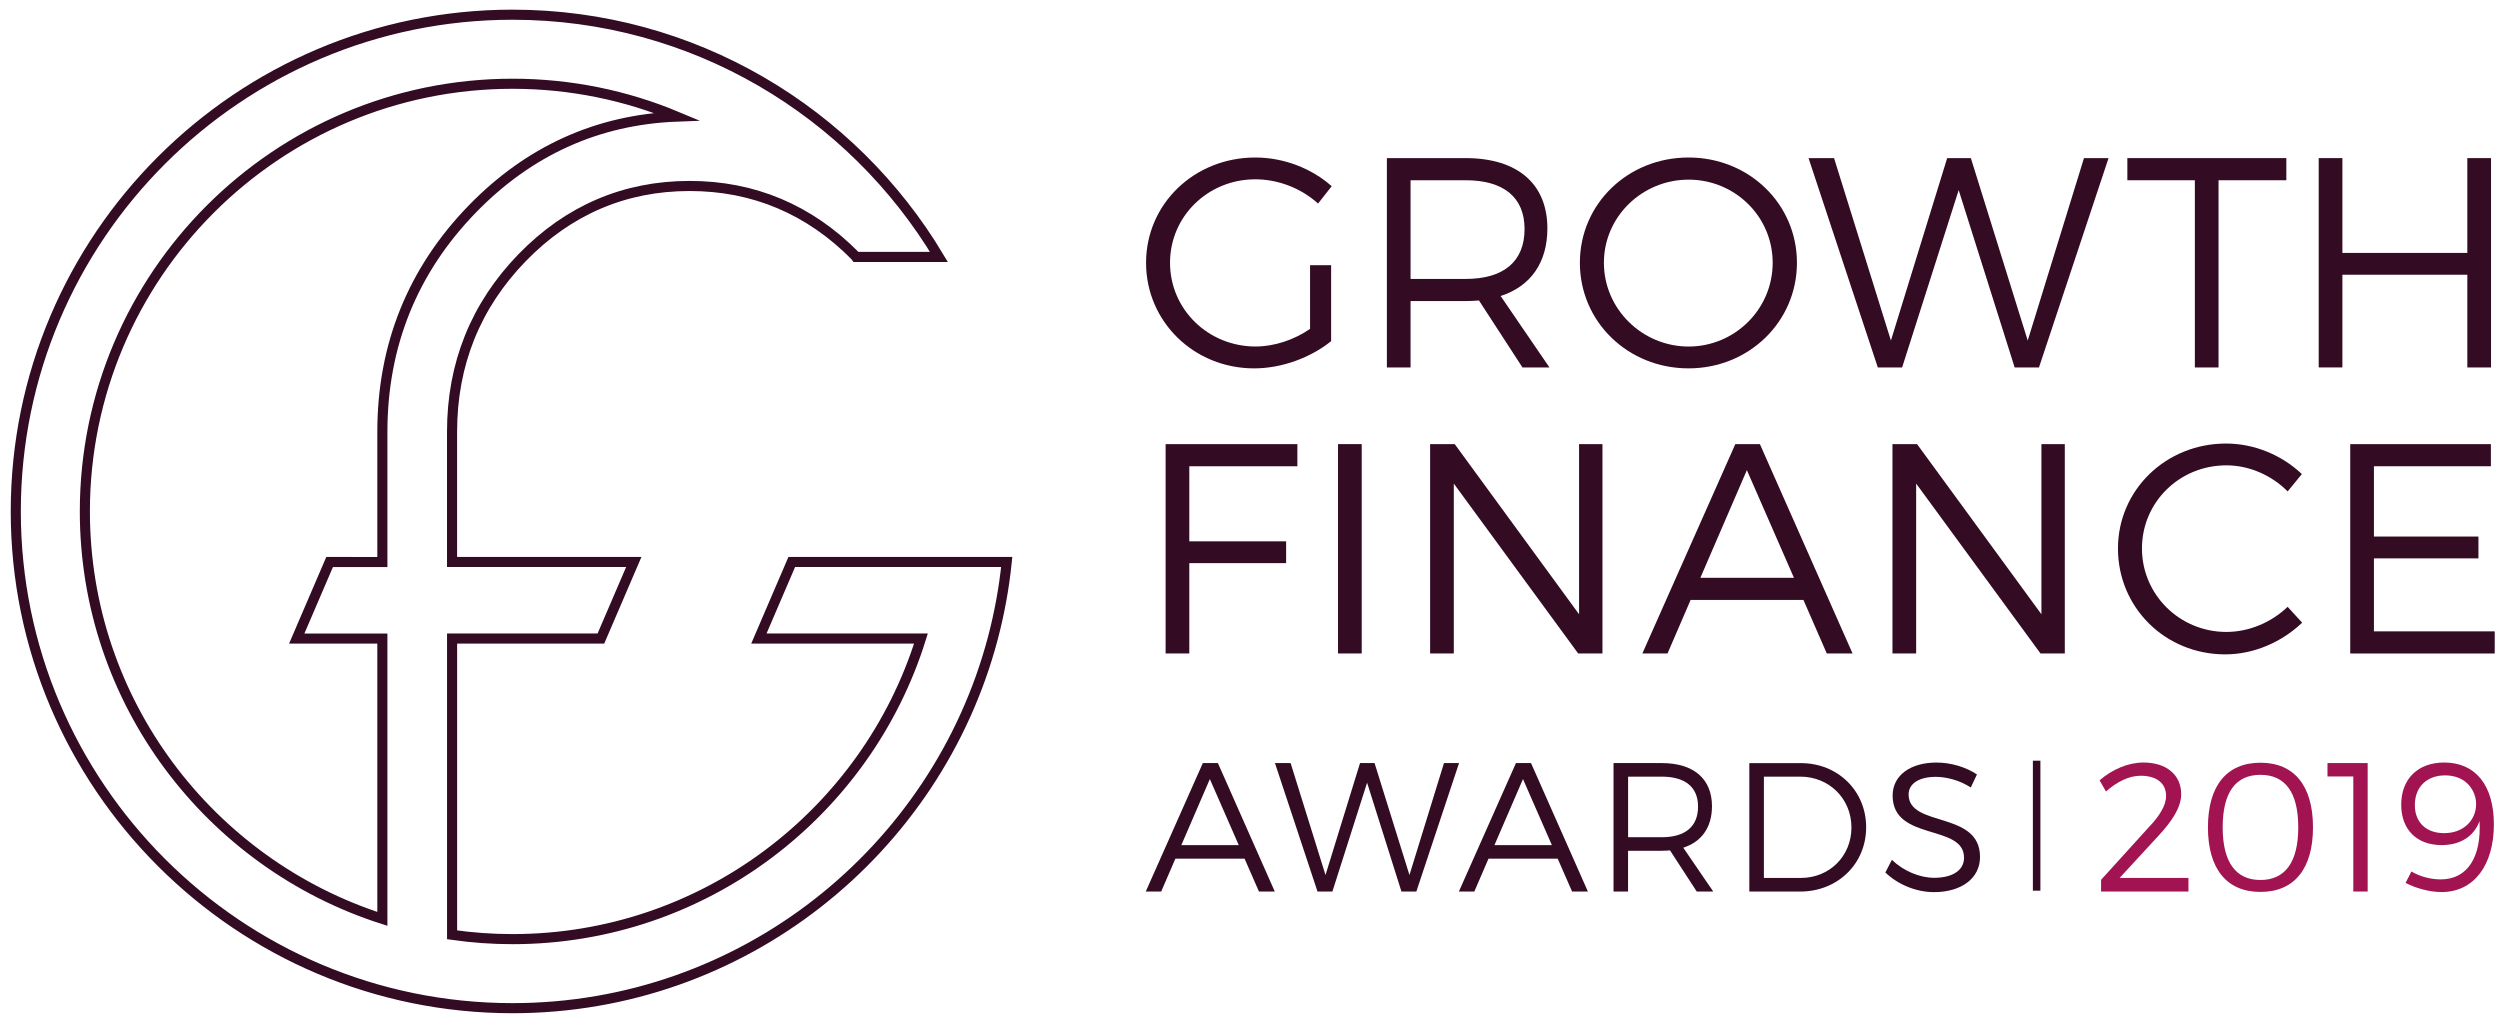
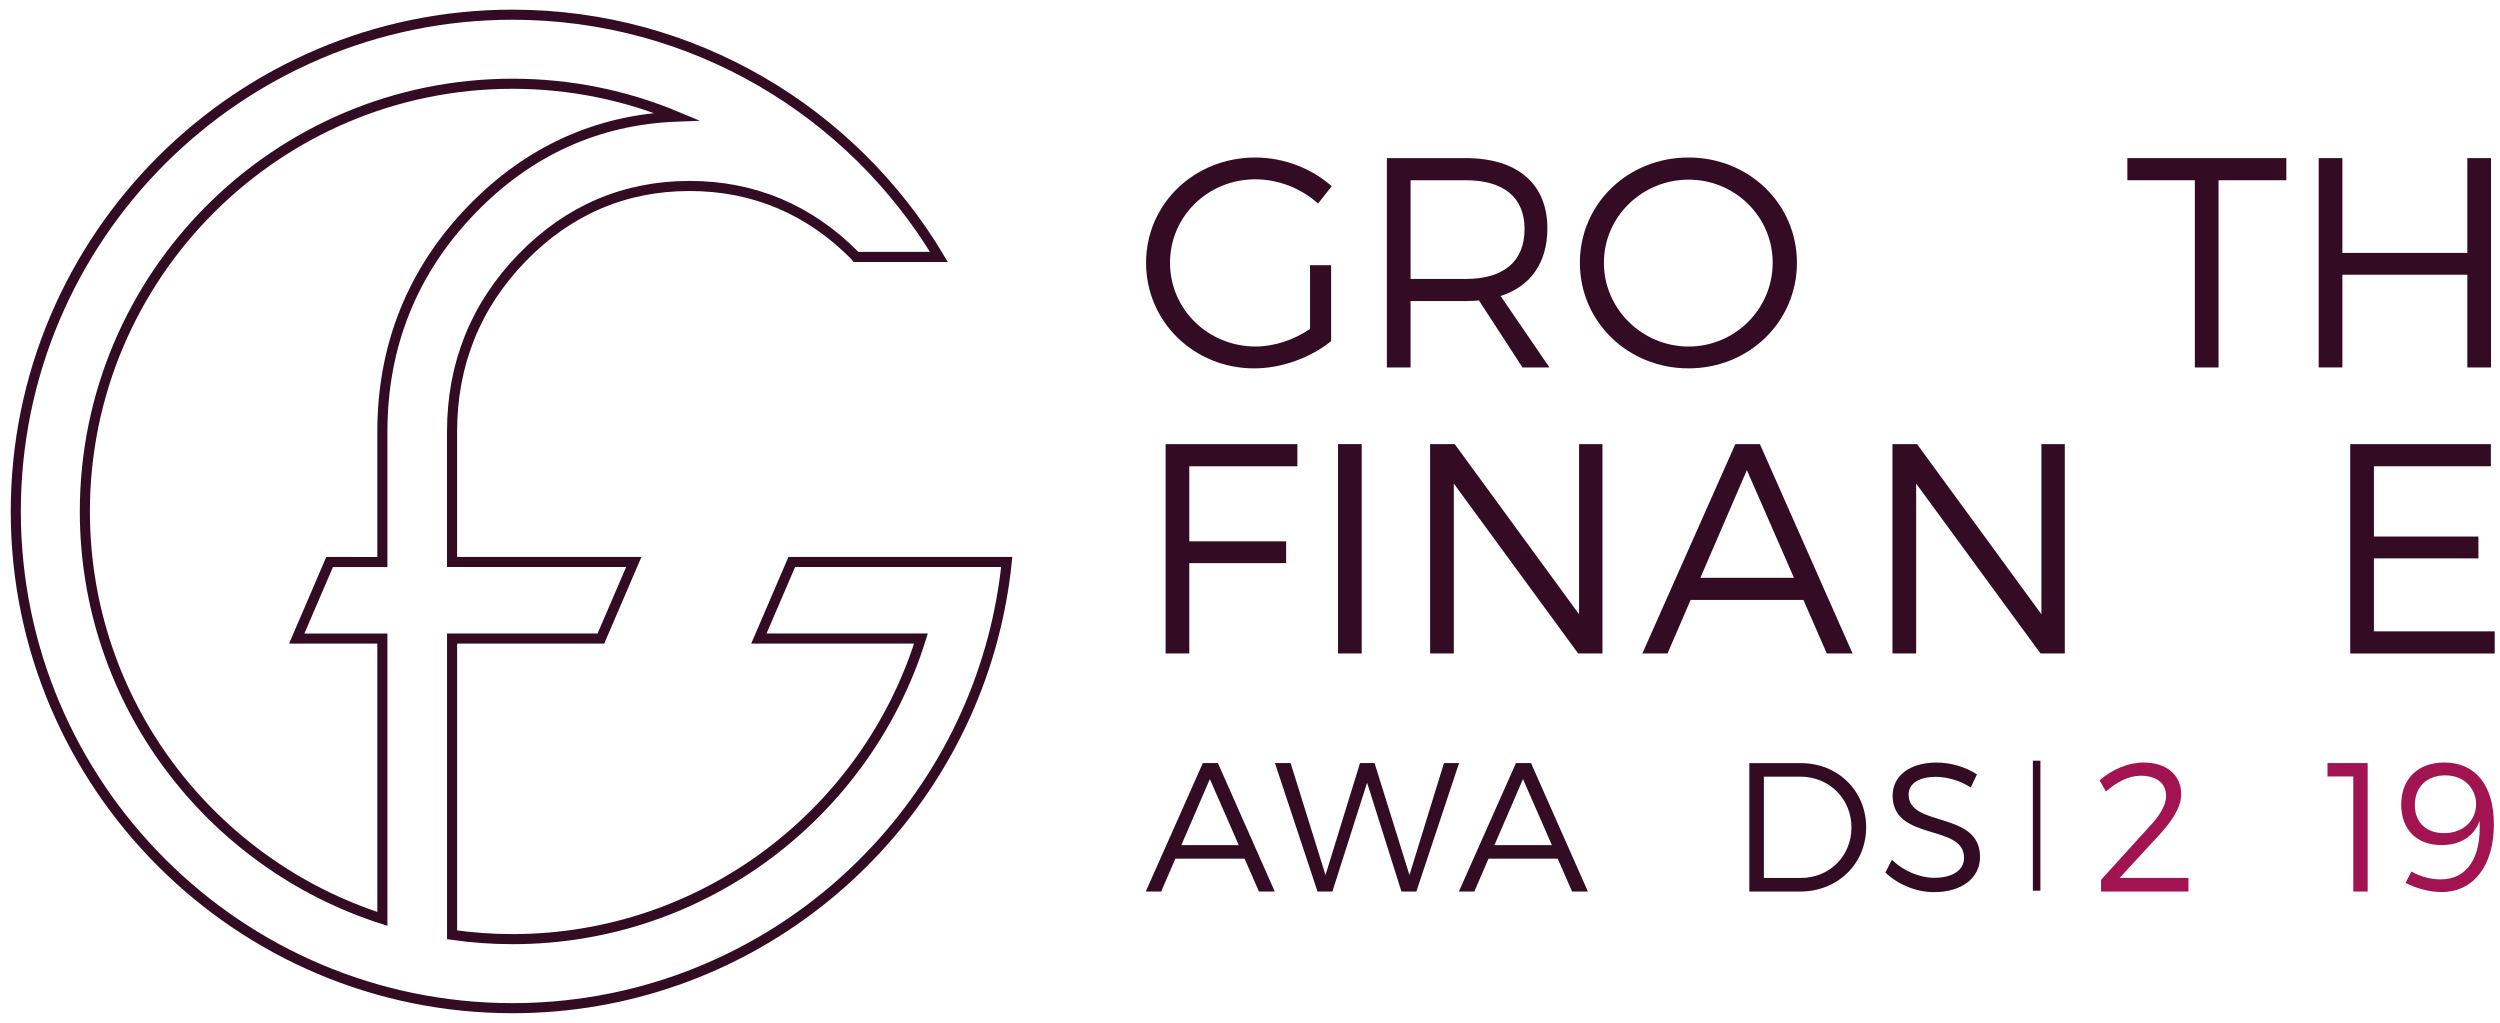
<svg xmlns="http://www.w3.org/2000/svg" version="1.0" id="Layer_1" x="0px" y="0px" viewBox="0 0 743 304" style="enable-background:new 0 0 743 304;" xml:space="preserve">
  <style type="text/css">
	.st0{fill:none;stroke:#330B23;stroke-width:3;stroke-miterlimit:10;}
	.st1{fill:#330B23;}
	.st2{fill:#A21451;}
	.st3{fill:none;stroke:#330B23;stroke-width:2.236;stroke-miterlimit:10;}
</style>
  <g>
    <path class="st0" d="M235.31,167.02l-9.77,22.75h48.17c-16.12,51.7-64.44,89.34-121.38,89.34c-6.1,0-12.1-0.44-17.97-1.28v-88.06   h44.23l9.77-22.75h-54.01v-38.71c0-20.09,7.01-37.49,20.82-51.72c13.74-14.15,30.49-21.32,49.79-21.32   c19.03,0,35.58,6.99,49.21,20.76c0.08,0.11,0.15,0.22,0.23,0.33h24.65C253.25,33.27,206.1,4.37,152.32,4.37   C70.92,4.37,4.69,70.6,4.69,152c0,81.4,66.23,147.63,147.63,147.63c68.35,0,126-46.7,142.73-109.86   c1.95-7.37,3.36-14.97,4.15-22.75h-20.66H235.31z M25.22,152c0-70.09,57.02-127.11,127.11-127.11c17.29,0,33.78,3.48,48.82,9.76   c-23.5,0.9-43.96,10.13-60.83,27.52c-17.7,18.23-26.68,40.49-26.68,66.15v38.71H97.96l-9.77,22.75h25.45v83.31   C62.41,256.67,25.22,208.6,25.22,152z" />
    <g>
      <g>
        <path class="st1" d="M389.36,78.81h6.25v22.58c-6.07,4.89-14.61,8.09-22.88,8.09c-17.86,0-32.12-13.87-32.12-31.38     c0-17.51,14.34-31.29,32.47-31.29c8.54,0,16.81,3.29,22.7,8.53l-4.05,5.15c-5.02-4.53-11.79-7.2-18.66-7.2     c-14.08,0-25.34,11.02-25.34,24.8c0,13.87,11.35,24.89,25.43,24.89c5.54,0,11.44-1.96,16.19-5.24V78.81z" />
        <path class="st1" d="M452.48,109.21L439.55,89.3c-1.23,0.09-2.55,0.18-3.96,0.18h-16.37v19.73h-7.04V46.99h23.41     c15.4,0,24.29,7.64,24.29,20.89c0,10.22-5.02,17.24-13.9,20.09l14.52,21.24H452.48z M435.59,82.9c11.18,0,17.51-5.07,17.51-14.84     c0-9.51-6.33-14.49-17.51-14.49h-16.37V82.9H435.59z" />
        <path class="st1" d="M534.05,78.1c0,17.51-14.26,31.38-32.21,31.38c-18.04,0-32.3-13.87-32.3-31.38     c0-17.51,14.26-31.29,32.3-31.29C519.79,46.81,534.05,60.59,534.05,78.1z M476.68,78.1c0,13.78,11.44,24.89,25.17,24.89     c13.73,0,24.99-11.11,24.99-24.89c0-13.78-11.26-24.71-24.99-24.71C488.12,53.39,476.68,64.32,476.68,78.1z" />
-         <path class="st1" d="M545.08,46.99l16.9,54.22l16.72-54.22h7.04l16.9,54.22l16.72-54.22h7.3l-20.68,62.22h-7.22L582.12,56.5     l-16.81,52.71h-7.22l-20.59-62.22H545.08z" />
        <path class="st1" d="M679.5,46.99v6.58h-20.15v55.64h-7.04V53.57h-20.06v-6.58H679.5z" />
        <path class="st1" d="M696.16,46.99v28.18h37.13V46.99h7.04v62.22h-7.04V81.65h-37.13v27.55h-7.04V46.99H696.16z" />
        <path class="st1" d="M385.58,131.99v6.58h-32.12v22.31h28.78v6.49h-28.78v26.84h-7.04v-62.22H385.58z" />
        <path class="st1" d="M404.7,131.99v62.22h-7.04v-62.22H404.7z" />
        <path class="st1" d="M432.34,131.99l36.96,50.57v-50.57h6.95v62.22h-7.22l-36.96-50.49v50.49h-7.04v-62.22H432.34z" />
        <path class="st1" d="M535.98,178.3h-33.53l-6.86,15.91h-7.48l27.63-62.22h7.3l27.54,62.22h-7.66L535.98,178.3z M533.16,171.72     l-13.99-32l-13.82,32H533.16z" />
        <path class="st1" d="M569.75,131.99l36.96,50.57v-50.57h6.95v62.22h-7.22l-36.96-50.49v50.49h-7.04v-62.22H569.75z" />
-         <path class="st1" d="M661.67,138.3c-13.9,0-25.08,10.93-25.08,24.71c0,13.69,11.18,24.8,25.08,24.8c6.78,0,13.38-2.84,18.22-7.46     l4.31,4.71c-6.07,5.78-14.34,9.42-22.88,9.42c-17.78,0-31.86-13.87-31.86-31.46c0-17.42,14.26-31.2,32.12-31.2     c8.45,0,16.63,3.47,22.53,9.07l-4.22,5.16C675.13,141.23,668.44,138.3,661.67,138.3z" />
        <path class="st1" d="M740.29,131.99v6.58h-34.76v20.89h31.06v6.49h-31.06v21.69h35.9v6.58h-42.94v-62.22H740.29z" />
      </g>
      <g>
        <path class="st1" d="M369.89,255.2h-20.57l-4.21,9.76h-4.59l16.96-38.17h4.48l16.9,38.17h-4.7L369.89,255.2z M368.16,251.17     l-8.59-19.63l-8.48,19.63H368.16z" />
        <path class="st1" d="M383.57,226.79l10.37,33.27l10.26-33.27h4.32l10.37,33.27l10.26-33.27h4.48l-12.69,38.17h-4.43l-10.21-32.34     l-10.31,32.34h-4.43l-12.64-38.17H383.57z" />
        <path class="st1" d="M462.95,255.2h-20.57l-4.21,9.76h-4.59l16.96-38.17h4.48l16.9,38.17h-4.7L462.95,255.2z M461.22,251.17     l-8.59-19.63l-8.48,19.63H461.22z" />
-         <path class="st1" d="M504.27,264.96l-7.94-12.22c-0.76,0.05-1.57,0.11-2.43,0.11h-10.04v12.11h-4.32v-38.17h14.36     c9.45,0,14.9,4.69,14.9,12.82c0,6.27-3.08,10.58-8.53,12.33l8.91,13.03H504.27z M493.91,248.82c6.86,0,10.75-3.11,10.75-9.11     c0-5.84-3.89-8.89-10.75-8.89h-10.04v18H493.91z" />
        <path class="st1" d="M554.62,245.88c0,10.85-8.48,19.09-19.6,19.09H519.9v-38.17h15.28C546.2,226.79,554.62,235.02,554.62,245.88     z M550.25,245.93c0-8.62-6.7-15.11-15.17-15.11h-10.85v30.1h11.02C543.66,260.93,550.25,254.49,550.25,245.93z" />
        <path class="st1" d="M575.29,230.88c-4.86,0-8.05,1.96-8.05,5.24c0,9.92,21.28,4.74,21.22,18.6c0,6.33-5.56,10.42-13.66,10.42     c-5.51,0-10.91-2.4-14.47-5.84l1.94-3.76c3.51,3.38,8.32,5.34,12.58,5.34c5.45,0,8.86-2.24,8.86-5.94     c0.05-10.2-21.22-4.8-21.22-18.49c0-6,5.24-9.82,13.07-9.82c4.37,0,8.86,1.42,11.99,3.54l-1.84,3.87     C582.31,231.81,578.31,230.88,575.29,230.88z" />
        <path class="st2" d="M643.76,236.55c0-3.76-2.81-6-7.56-6c-3.46,0-7.07,1.8-10.31,4.69l-1.89-3.33     c3.78-3.27,8.48-5.29,13.07-5.29c6.75,0,11.18,3.65,11.18,9.38c0,3.93-2.7,8.02-6.7,12.33l-11.61,12.6h20.47v4.04h-25.97v-3.49     l14.15-15.6C641.76,242.6,643.76,239.39,643.76,236.55z" />
-         <path class="st2" d="M687.42,245.88c0,12.33-5.56,19.2-15.61,19.2c-10.04,0-15.61-6.87-15.61-19.2s5.56-19.2,15.61-19.2     C681.86,226.68,687.42,233.55,687.42,245.88z M660.58,245.88c0,10.36,3.89,15.65,11.23,15.65c7.34,0,11.23-5.29,11.23-15.65     c0-10.42-3.89-15.6-11.23-15.6C664.47,230.28,660.58,235.46,660.58,245.88z" />
        <path class="st2" d="M703.67,226.79v38.17h-4.27v-34.19h-7.67v-3.98H703.67z" />
        <path class="st2" d="M725.36,261.36c8.1,0,12.15-6.82,11.56-17.34c-1.67,4.58-5.72,7.14-11.29,7.14c-7.4,0-11.99-4.64-11.99-12     c0-7.74,5.02-12.54,12.8-12.54c9.18,0,14.74,6.65,14.74,18.38c0,12.16-5.94,20.12-15.55,20.12c-3.46,0-7.61-1.09-10.69-2.73     l1.73-3.38C719.15,260.49,722.44,261.36,725.36,261.36z M735.89,238.95c0.05-3.71-2.75-8.51-9.18-8.51     c-5.35,0-9.02,3.33-9.02,8.83c0,5.13,3.35,8.34,8.69,8.34C732.38,247.62,735.94,243.53,735.89,238.95z" />
      </g>
      <line class="st3" x1="605.29" y1="226.08" x2="605.29" y2="264.71" />
    </g>
  </g>
  <g>
</g>
  <g>
</g>
  <g>
</g>
  <g>
</g>
  <g>
</g>
  <g>
</g>
  <g>
</g>
  <g>
</g>
  <g>
</g>
  <g>
</g>
  <g>
</g>
  <g>
</g>
  <g>
</g>
  <g>
</g>
  <g>
</g>
</svg>